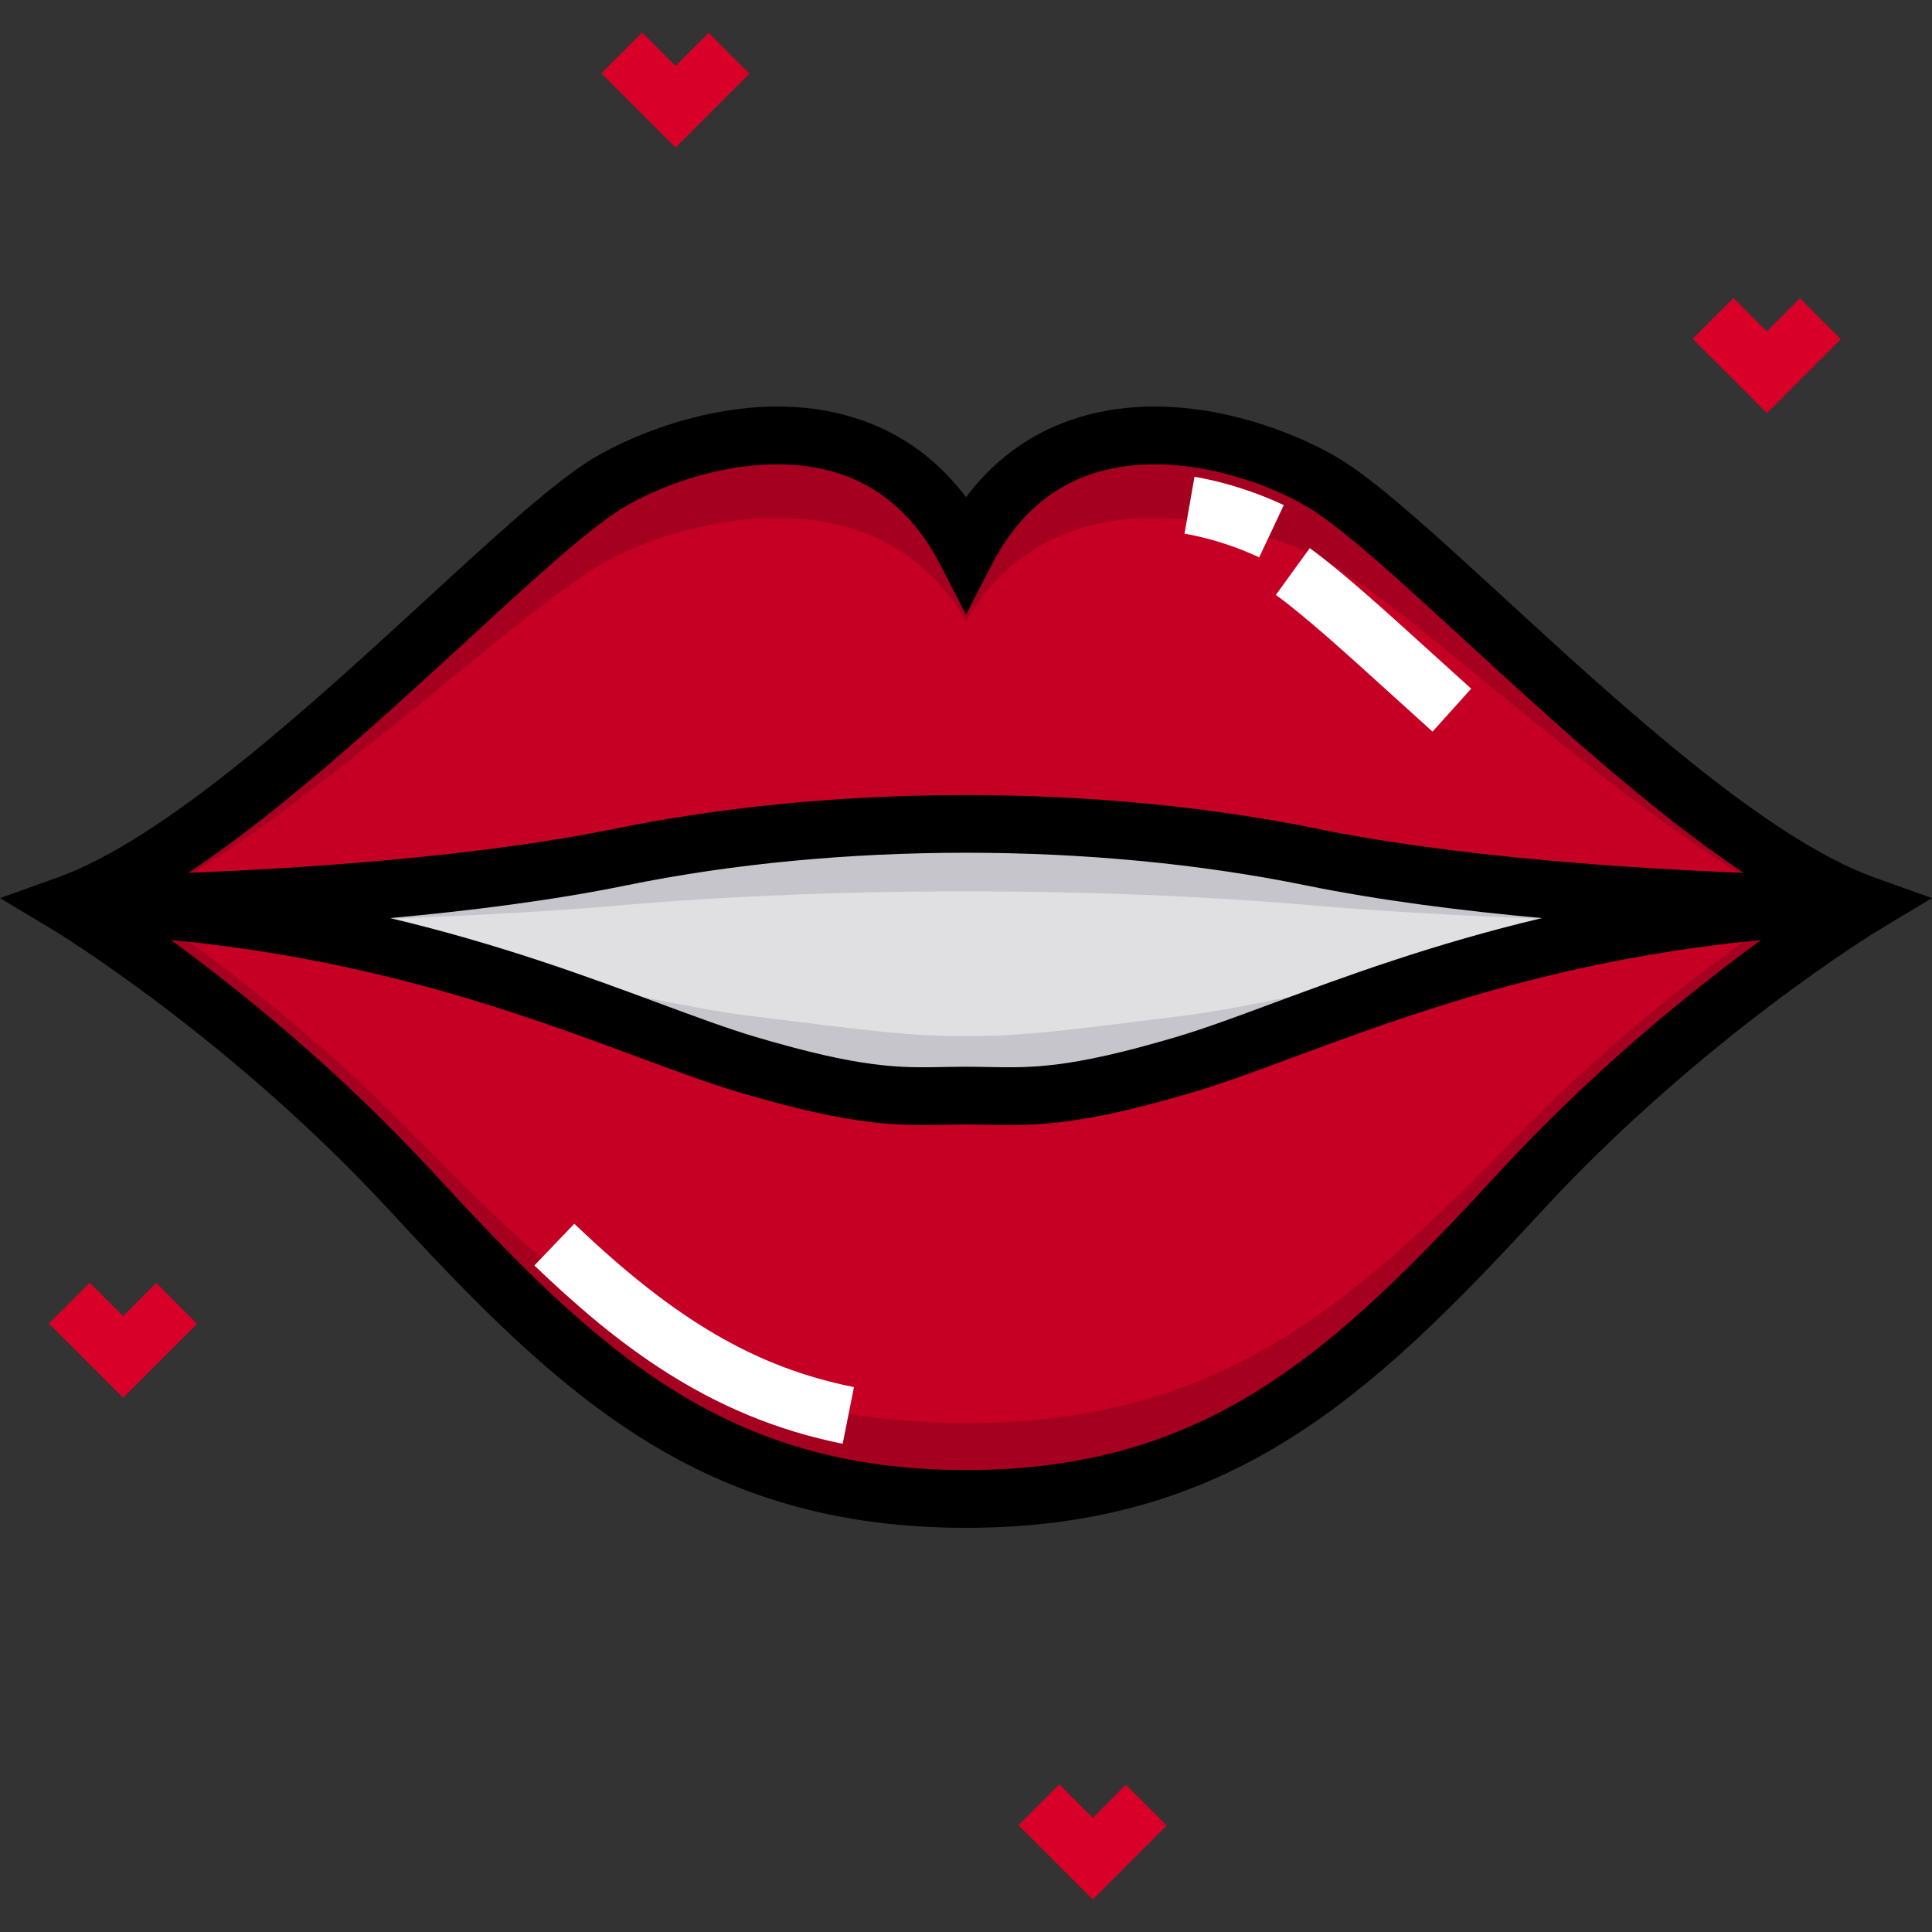
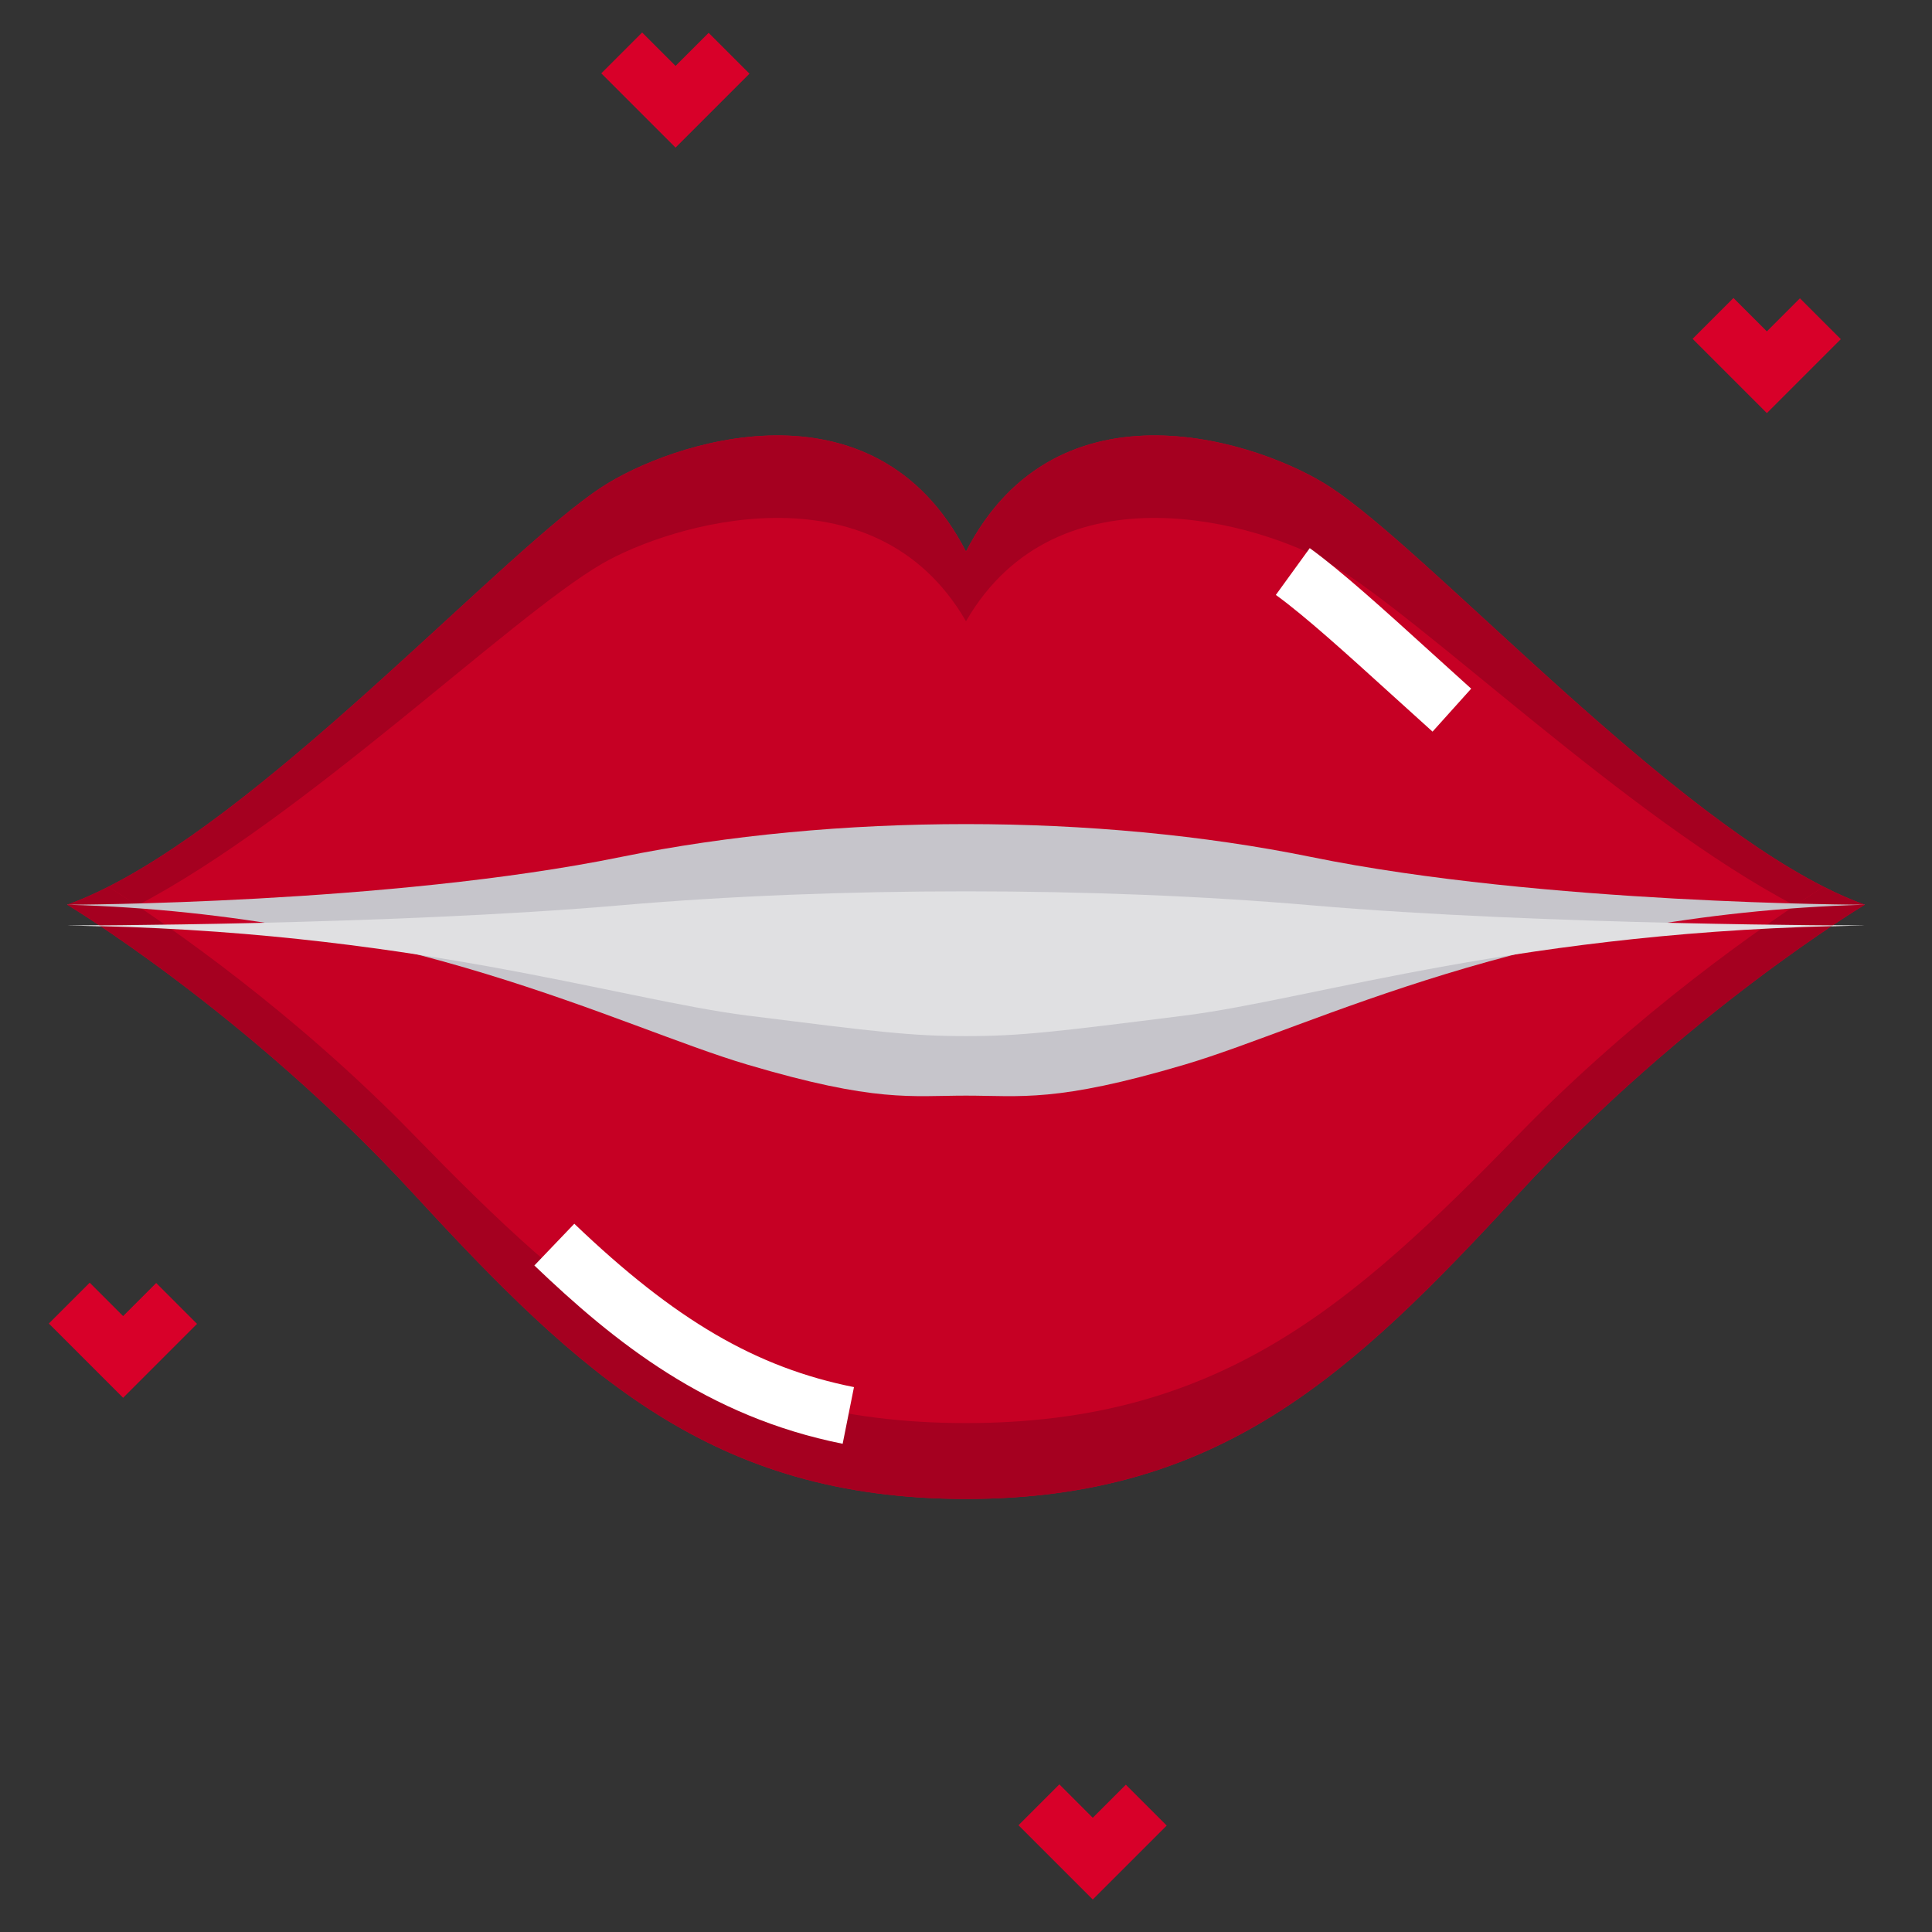
<svg xmlns="http://www.w3.org/2000/svg" version="1.1" id="Layer_1" x="0px" y="0px" viewBox="0 0 512.001 512.001" style="enable-background:new 0 0 512.001 512.001;" xml:space="preserve">
  <rect x="0" y="0" width="512.001" height="512.001" fill="#333333" stroke="none" />
  <path style="fill:#E0E0E2;" d="M441.89,244.54c16.03-2.503,33.419-4.249,52.31-4.781c0,0-85.354-0.119-146.725-12.649  c-56.919-11.621-126.022-11.621-182.941,0c-61.371,12.529-146.725,12.649-146.725,12.649c18.89,0.532,36.28,2.278,52.31,4.781  c-30.003,0.723-52.31,0.737-52.31,0.737c36.123,0.432,66.813,3.682,92.831,7.692c38.666,10.064,66.999,23.115,87.414,29.163  c34.151,10.119,43.319,8.222,57.952,8.222c14.633,0,23.8,1.897,57.952-8.222c20.414-6.049,48.748-19.101,87.414-29.163  c26.018-4.01,56.708-7.26,92.831-7.692C494.2,245.277,471.892,245.263,441.89,244.54z" />
  <path style="fill:#C60024;" d="M483.271,234.983c-45.346-23.018-105.04-89.082-130.744-105.901  c-18.086-11.835-72.098-30.357-96.527,17.076c-24.429-47.433-78.441-28.91-96.527-17.076  c-25.703,16.819-85.397,82.883-130.744,105.901c-3.748,1.902-7.398,3.514-10.923,4.777c0,0,47.433,28.46,91.703,76.525  s79.215,80.952,146.49,80.952s102.218-32.887,146.49-80.952c44.27-48.065,91.703-76.525,91.703-76.525  C490.669,238.497,487.018,236.885,483.271,234.983z M36.316,239.968c0.006,0.004,0.011,0.007,0.017,0.011  c0.014,0.01,0.03,0.02,0.045,0.03C36.356,239.996,36.336,239.982,36.316,239.968z" />
  <g>
    <path style="fill:#A50020;" d="M402.49,300.613c-44.271,45.434-79.215,76.52-146.49,76.52s-102.219-31.087-146.49-76.52   c-31.315-32.138-64.208-55-80.781-65.63c-3.748,1.902-7.398,3.514-10.923,4.777c0,0,47.433,28.46,91.703,76.525   s79.215,80.952,146.49,80.952s102.218-32.887,146.49-80.952c44.27-48.065,91.703-76.525,91.703-76.525   c-3.524-1.262-7.175-2.874-10.922-4.777C466.698,245.614,433.805,268.475,402.49,300.613z" />
    <path style="fill:#A50020;" d="M256,164.638c24.429-42.219,78.441-25.733,96.527-15.199c24.29,14.147,78.935,67.434,123.141,90.542   c2.801-1.882,5.357-3.556,7.602-4.997c-45.346-23.018-105.04-89.082-130.744-105.901c-18.086-11.835-72.098-30.357-96.527,17.076   c-24.429-47.433-78.441-28.91-96.527-17.076c-25.703,16.819-85.397,82.883-130.744,105.901c2.246,1.44,4.801,3.114,7.602,4.997   c44.206-23.108,98.85-76.394,123.141-90.542C177.56,138.904,231.571,122.418,256,164.638z" />
  </g>
  <path style="fill:#C6C5CB;" d="M347.475,227.11c-56.919-11.621-126.022-11.621-182.941,0  c-61.371,12.529-146.725,12.649-146.725,12.649c89.806,2.53,146.094,32.255,180.245,42.374s43.319,8.222,57.952,8.222  c14.633,0,23.8,1.897,57.952-8.222c34.151-10.119,90.438-39.844,180.245-42.374C494.2,239.76,408.846,239.64,347.475,227.11z" />
  <path style="fill:#E0E0E2;" d="M347.475,239.909c-56.919-4.931-126.022-4.931-182.941,0c-61.371,5.317-146.725,5.368-146.725,5.368  c89.806,1.073,146.094,19.56,180.245,23.855c34.151,4.294,43.319,5.446,57.952,5.446c14.633,0,23.8-1.153,57.952-5.446  c34.151-4.294,90.438-22.781,180.245-23.855C494.2,245.277,408.846,245.226,347.475,239.909z" />
  <g>
    <polygon style="fill:#D80029;" points="179.027,39.121 159.347,19.44 170.175,8.613 179.027,17.465 187.795,8.699 198.623,19.527     " />
    <polygon style="fill:#D80029;" points="32.625,370.434 12.945,350.753 23.773,339.926 32.625,348.778 41.392,340.011    52.221,350.839  " />
    <polygon style="fill:#D80029;" points="289.592,503.388 269.91,483.706 280.739,472.878 289.592,481.732 298.358,472.965    309.187,483.791  " />
    <polygon style="fill:#D80029;" points="468.239,109.477 448.558,89.796 459.386,78.968 468.239,87.821 477.006,79.054    487.835,89.882  " />
  </g>
  <g>
-     <path style="fill:#FFFFFF;" d="M333.695,147.713c-4.342-2.046-11.299-4.796-19.787-6.287l2.648-15.081   c10.158,1.782,18.476,5.071,23.665,7.515L333.695,147.713z" />
    <path style="fill:#FFFFFF;" d="M379.639,193.89c-3.558-3.2-7.04-6.358-10.413-9.42c-12.534-11.372-23.361-21.192-31.114-26.808   l8.983-12.402c8.437,6.11,19.55,16.193,32.42,27.869c3.358,3.046,6.823,6.19,10.363,9.374L379.639,193.89z" />
    <path style="fill:#FFFFFF;" d="M223.315,382.617c-35.894-7.167-60.481-26.944-81.704-47.249l10.585-11.064   c26.737,25.581,48.211,38.126,74.118,43.297L223.315,382.617z" />
  </g>
-   <path d="M496.774,232.551c-28.658-10.264-67.202-45.663-98.174-74.105c-17-15.612-31.681-29.096-41.88-35.769v-0.001  c-11.6-7.591-40.842-20.021-68.463-12.734c-13.125,3.463-23.932,10.776-32.256,21.804c-8.322-11.029-19.13-18.342-32.257-21.804  c-27.621-7.284-56.862,5.144-68.463,12.735c-10.2,6.673-24.881,20.157-41.88,35.769c-30.971,28.443-69.516,63.842-98.174,74.105  L0,238.004l13.869,8.321c0.464,0.278,46.984,28.432,90.011,75.146c44.989,48.846,82.236,83.422,152.122,83.422  c69.885,0,107.131-34.576,152.121-83.422c42.942-46.623,89.547-74.868,90.011-75.146l13.869-8.321L496.774,232.551z   M123.758,169.725c16.505-15.158,30.758-28.248,39.908-34.235c11.19-7.322,35.384-16.224,56.174-10.741  c12.686,3.346,22.563,11.729,29.354,24.916l6.807,13.217l6.807-13.217c6.791-13.187,16.667-21.569,29.353-24.915  c20.79-5.482,44.984,3.42,56.174,10.741c9.15,5.987,23.404,19.078,39.908,34.235c22.604,20.76,49.112,45.1,73.862,61.588  c-30.252-1.194-76.295-4.19-113.1-11.703c-58.236-11.888-127.769-11.888-186.005,0c-36.79,7.511-82.846,10.507-113.104,11.702  C74.646,214.824,101.154,190.484,123.758,169.725z M408.653,243.303c-29.032,6.881-52.592,15.617-71.034,22.456  c-9.904,3.673-18.456,6.844-25.839,9.032c-28.301,8.387-38.269,8.205-49.802,7.979c-1.939-0.036-3.903-0.073-5.974-0.073  c-2.071,0-4.034,0.037-5.974,0.073c-11.534,0.222-21.501,0.405-49.802-7.979c-7.382-2.188-15.935-5.359-25.839-9.032  c-18.441-6.839-42.002-15.576-71.034-22.456c20.912-1.893,42.942-4.656,62.709-8.691c56.318-11.499,123.562-11.499,179.879,0  C365.709,238.648,387.741,241.412,408.653,243.303z M396.857,311.097C353.194,358.504,319.8,389.58,256,389.58  s-97.194-31.074-140.858-78.483c-25.446-27.627-51.675-48.737-69.846-61.975c54.01,5.141,93.674,19.836,123.767,30.996  c10.162,3.768,18.938,7.023,26.813,9.356c30.573,9.057,42.17,8.834,54.442,8.608c1.846-0.035,3.715-0.07,5.684-0.07  c1.969,0,3.84,0.036,5.684,0.07c1.924,0.036,3.831,0.071,5.799,0.071c10.578,0,22.866-1.042,48.644-8.68  c7.875-2.334,16.652-5.588,26.813-9.356c30.092-11.159,69.752-25.853,123.759-30.995  C448.531,262.362,422.303,283.47,396.857,311.097z" />
  <g>
</g>
  <g>
</g>
  <g>
</g>
  <g>
</g>
  <g>
</g>
  <g>
</g>
  <g>
</g>
  <g>
</g>
  <g>
</g>
  <g>
</g>
  <g>
</g>
  <g>
</g>
  <g>
</g>
  <g>
</g>
  <g>
</g>
</svg>